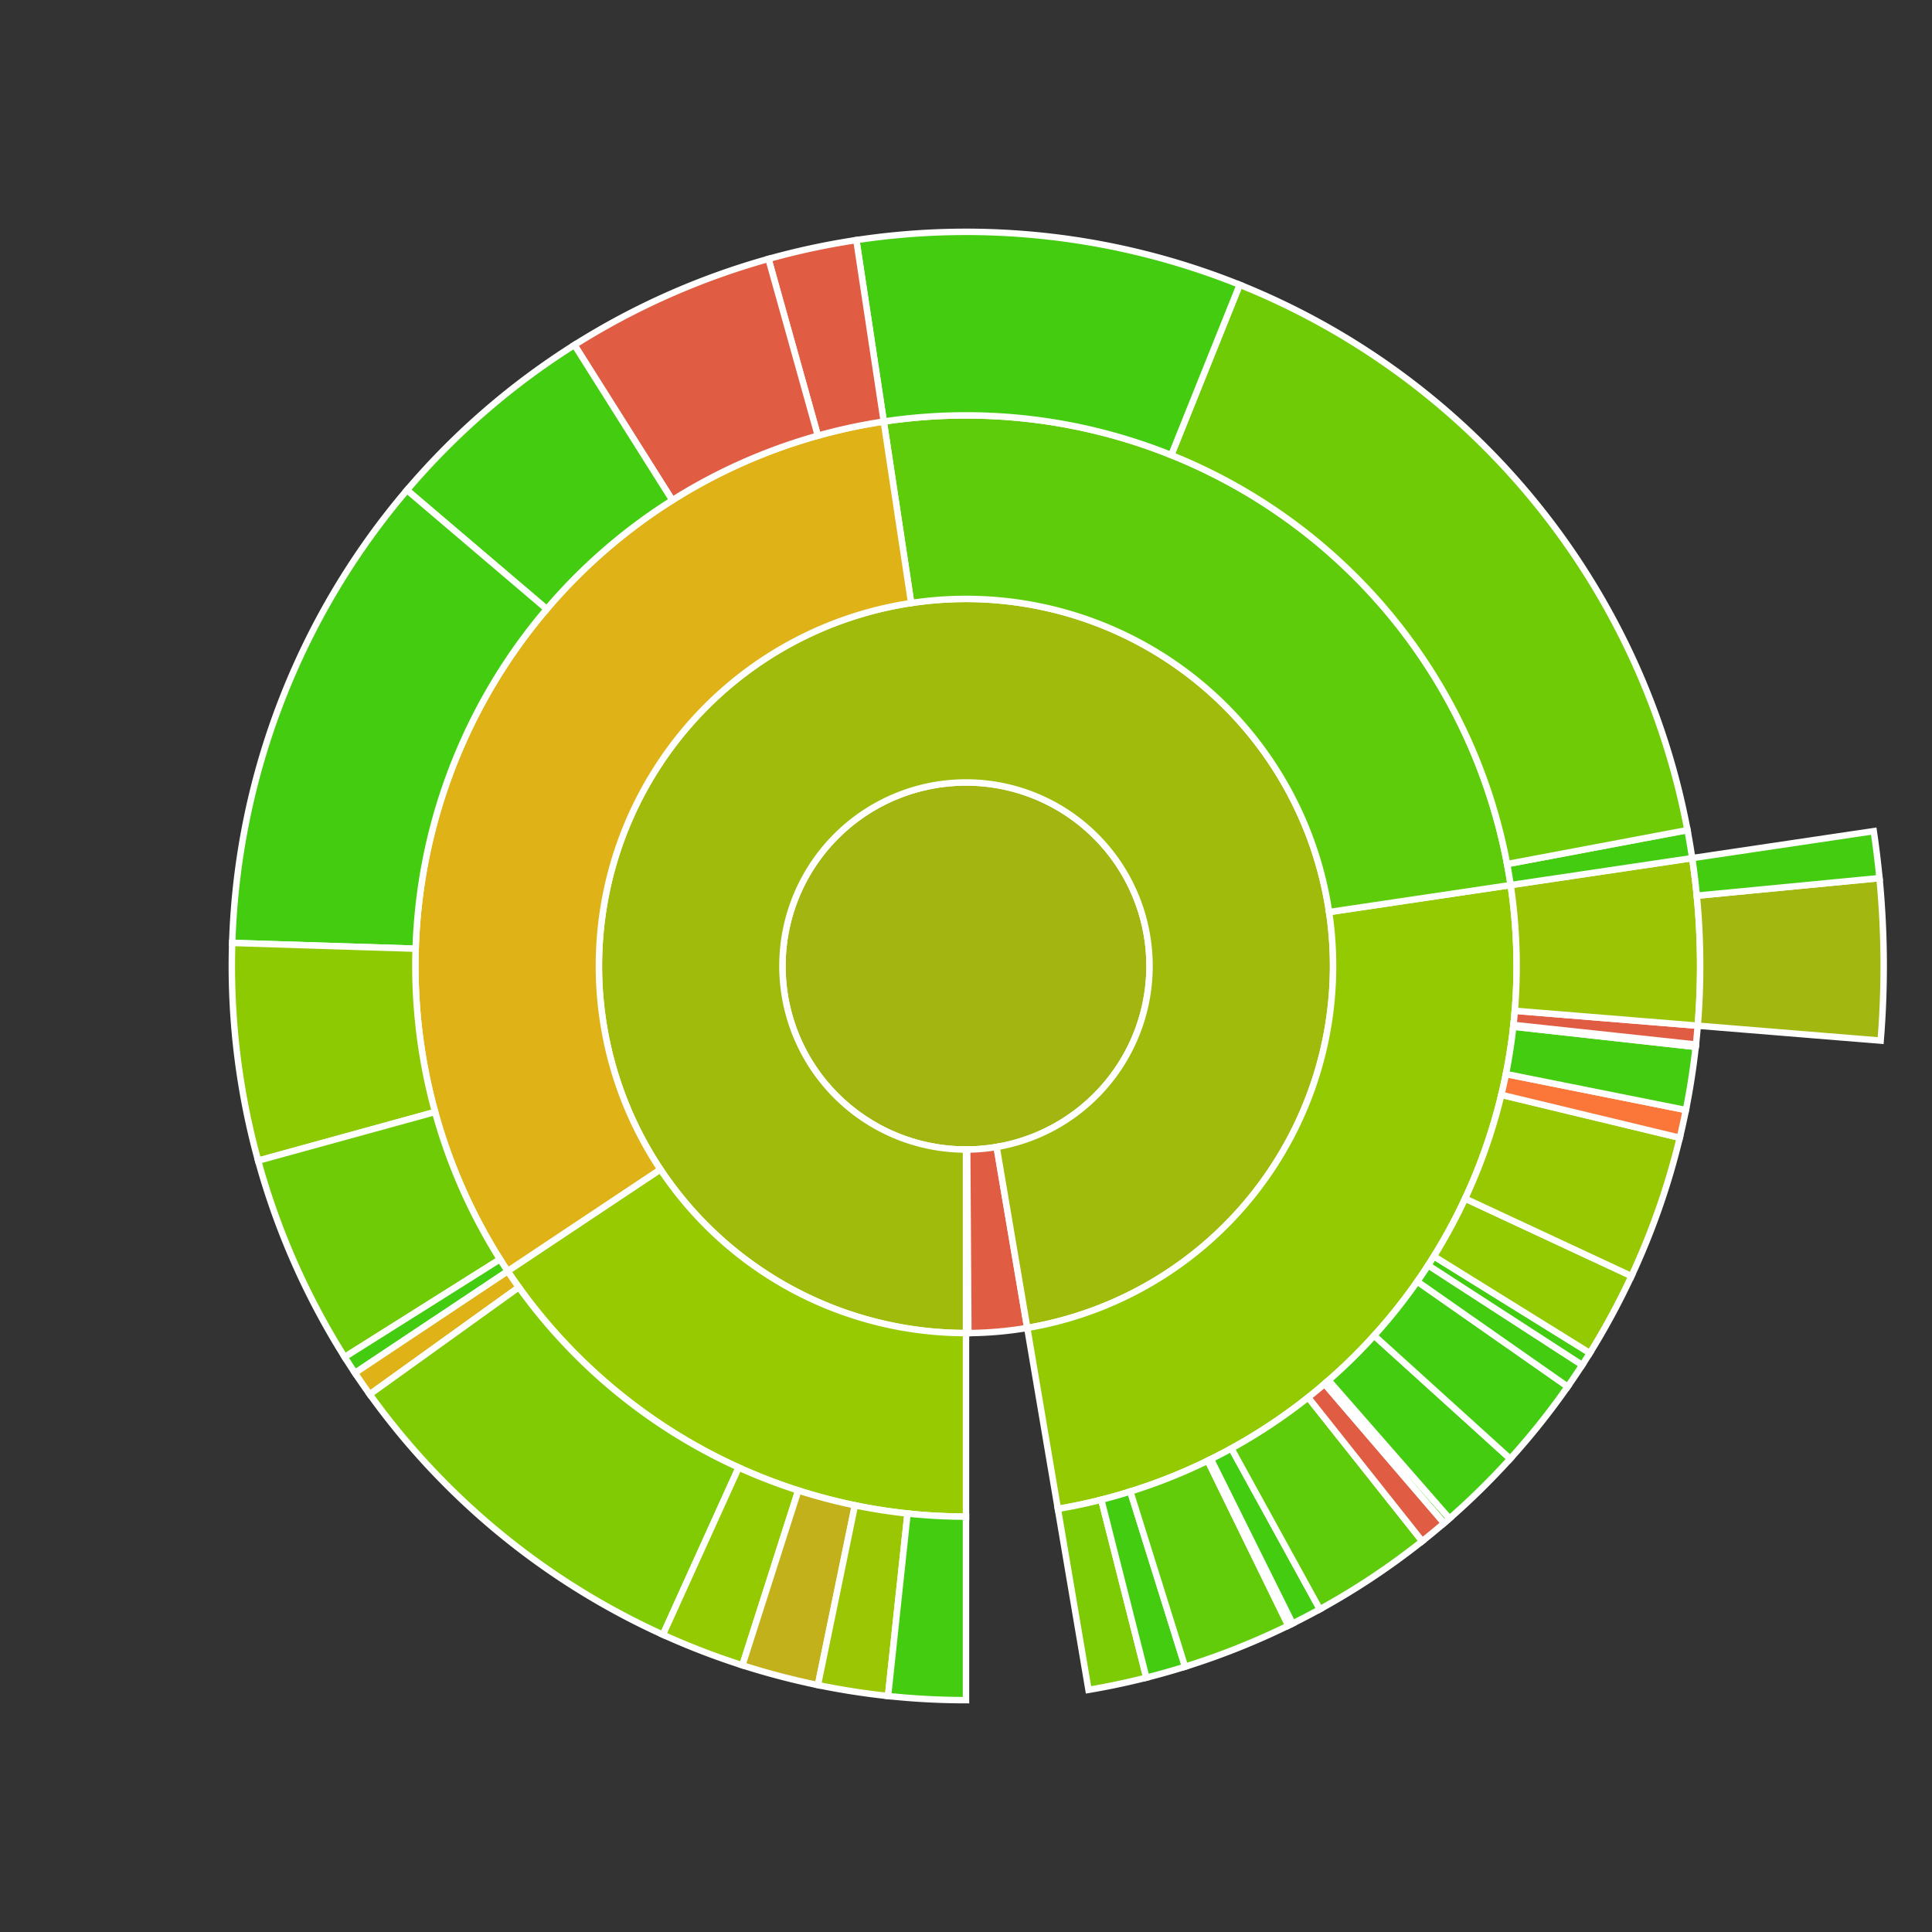
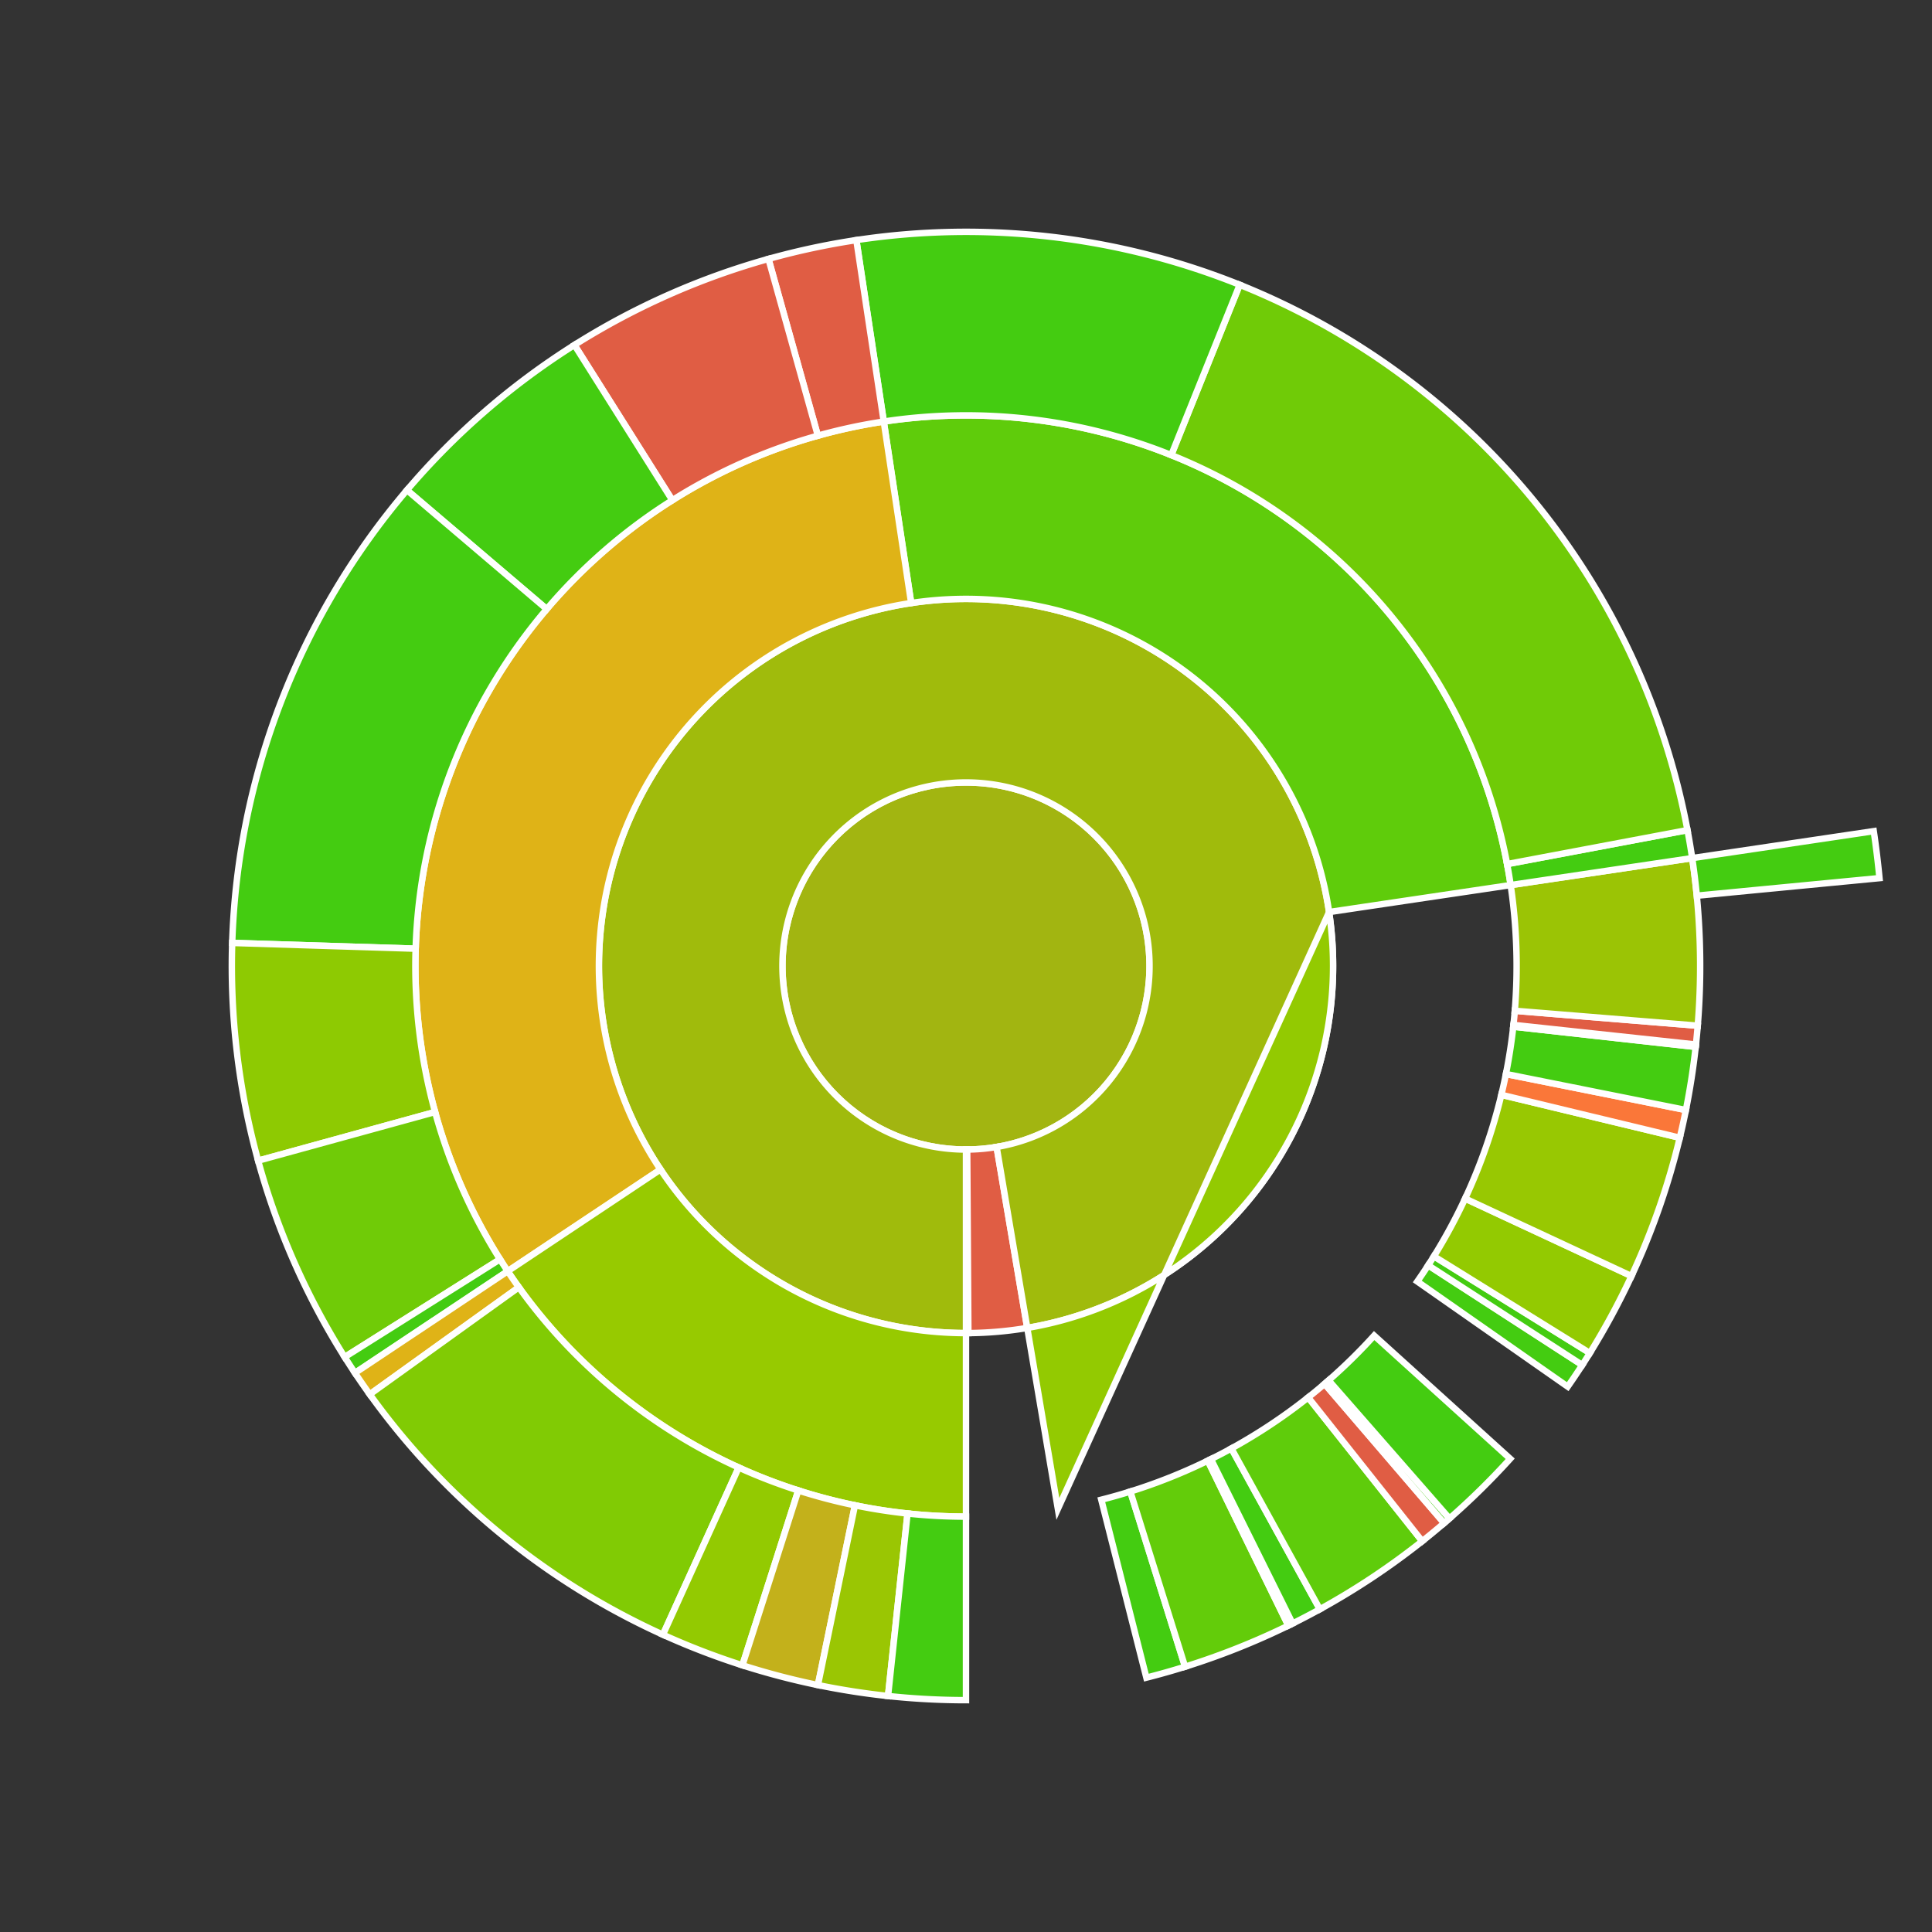
<svg xmlns="http://www.w3.org/2000/svg" baseProfile="full" width="300" height="300" viewBox="0 0 300 300" version="1.1">
  <rect x="0" y="0" width="300" height="300" fill="#333333" stroke="none" />
  <style>rect.s{mask:url(#mask);}</style>
  <defs>
    <pattern id="white" width="4" height="4" patternUnits="userSpaceOnUse" patternTransform="rotate(45)">
      <rect width="2" height="2" transform="translate(0,0)" fill="white" />
    </pattern>
    <mask id="mask">
      <rect x="0" y="0" width="100%" height="100%" fill="url(#white)" />
    </mask>
  </defs>
  <circle cx="150.0" cy="150.0" fill="#a2b511" r="28.5" stroke="white" stroke-width="1" />
  <path d="M 150.0 178.5 L 150.0 207.0 A 57.0 57.0 0 0 0 150.368 206.999 L 150.184 178.499 A 28.5 28.5 0 0 1 150.0 178.5 z" fill="#4c1" stroke="white" stroke-width="1" />
  <path d="M 150.184 178.499 L 150.368 206.999 A 57.0 57.0 0 0 0 159.511 206.201 L 154.755 178.1 A 28.5 28.5 0 0 1 150.184 178.499 z" fill="#e05d44" stroke="white" stroke-width="1" />
  <path d="M 154.755 178.1 L 159.511 206.201 A 57.0 57.0 0 1 0 150.0 207.0 L 150.0 178.5 A 28.5 28.5 0 1 1 154.755 178.1 z" fill="#a0bb0c" stroke="white" stroke-width="1" />
-   <path d="M 159.511 206.201 L 164.266 234.301 A 85.5 85.5 0 0 0 234.572 137.435 L 206.381 141.624 A 57.0 57.0 0 0 1 159.511 206.201 z" fill="#93ca01" stroke="white" stroke-width="1" />
-   <path d="M 164.266 234.301 L 169.021 262.402 A 114.0 114.0 0 0 0 178.009 260.506 L 171.007 232.879 A 85.5 85.5 0 0 1 164.266 234.301 z" fill="#7dcb05" stroke="white" stroke-width="1" />
+   <path d="M 159.511 206.201 L 164.266 234.301 L 206.381 141.624 A 57.0 57.0 0 0 1 159.511 206.201 z" fill="#93ca01" stroke="white" stroke-width="1" />
  <path d="M 171.007 232.879 L 178.009 260.506 A 114.0 114.0 0 0 0 184.02 258.806 L 175.515 231.604 A 85.5 85.5 0 0 1 171.007 232.879 z" fill="#4c1" stroke="white" stroke-width="1" />
  <path d="M 175.515 231.604 L 184.02 258.806 A 114.0 114.0 0 0 0 200.053 252.424 L 187.54 226.818 A 85.5 85.5 0 0 1 175.515 231.604 z" fill="#63cc0a" stroke="white" stroke-width="1" />
  <path d="M 187.54 226.818 L 200.053 252.424 A 114.0 114.0 0 0 0 200.713 252.099 L 188.034 226.574 A 85.5 85.5 0 0 1 187.54 226.818 z" fill="#4c1" stroke="white" stroke-width="1" />
  <path d="M 188.034 226.574 L 200.713 252.099 A 114.0 114.0 0 0 0 204.946 249.885 L 191.209 224.914 A 85.5 85.5 0 0 1 188.034 226.574 z" fill="#4c1" stroke="white" stroke-width="1" />
  <path d="M 191.209 224.914 L 204.946 249.885 A 114.0 114.0 0 0 0 220.842 239.317 L 203.131 216.988 A 85.5 85.5 0 0 1 191.209 224.914 z" fill="#5fcc0b" stroke="white" stroke-width="1" />
  <path d="M 203.131 216.988 L 220.842 239.317 A 114.0 114.0 0 0 0 224.243 236.51 L 205.682 214.883 A 85.5 85.5 0 0 1 203.131 216.988 z" fill="#e05d44" stroke="white" stroke-width="1" />
  <path d="M 205.682 214.883 L 224.243 236.51 A 114.0 114.0 0 0 0 225.076 235.788 L 206.307 214.341 A 85.5 85.5 0 0 1 205.682 214.883 z" fill="#4c1" stroke="white" stroke-width="1" />
  <path d="M 206.307 214.341 L 225.076 235.788 A 114.0 114.0 0 0 0 234.505 226.517 L 213.379 207.388 A 85.5 85.5 0 0 1 206.307 214.341 z" fill="#4c1" stroke="white" stroke-width="1" />
-   <path d="M 213.379 207.388 L 234.505 226.517 A 114.0 114.0 0 0 0 243.433 215.317 L 220.075 198.987 A 85.5 85.5 0 0 1 213.379 207.388 z" fill="#4c1" stroke="white" stroke-width="1" />
  <path d="M 220.075 198.987 L 243.433 215.317 A 114.0 114.0 0 0 0 245.69 211.963 L 221.768 196.472 A 85.5 85.5 0 0 1 220.075 198.987 z" fill="#4c1" stroke="white" stroke-width="1" />
  <path d="M 221.768 196.472 L 245.69 211.963 A 114.0 114.0 0 0 0 246.871 210.101 L 222.653 195.075 A 85.5 85.5 0 0 1 221.768 196.472 z" fill="#4c1" stroke="white" stroke-width="1" />
  <path d="M 222.653 195.075 L 246.871 210.101 A 114.0 114.0 0 0 0 253.334 198.146 L 227.501 186.11 A 85.5 85.5 0 0 1 222.653 195.075 z" fill="#93ca01" stroke="white" stroke-width="1" />
  <path d="M 227.501 186.11 L 253.334 198.146 A 114.0 114.0 0 0 0 260.836 176.671 L 233.127 170.003 A 85.5 85.5 0 0 1 227.501 186.11 z" fill="#98c802" stroke="white" stroke-width="1" />
  <path d="M 233.127 170.003 L 260.836 176.671 A 114.0 114.0 0 0 0 261.785 172.364 L 233.839 166.773 A 85.5 85.5 0 0 1 233.127 170.003 z" fill="#fa7739" stroke="white" stroke-width="1" />
  <path d="M 233.839 166.773 L 261.785 172.364 A 114.0 114.0 0 0 0 263.306 162.562 L 234.979 159.421 A 85.5 85.5 0 0 1 233.839 166.773 z" fill="#4c1" stroke="white" stroke-width="1" />
  <path d="M 234.979 159.421 L 263.306 162.562 A 114.0 114.0 0 0 0 263.346 162.196 L 235.009 159.147 A 85.5 85.5 0 0 1 234.979 159.421 z" fill="#e05d44" stroke="white" stroke-width="1" />
  <path d="M 235.009 159.147 L 263.346 162.196 A 114.0 114.0 0 0 0 263.623 159.269 L 235.217 156.952 A 85.5 85.5 0 0 1 235.009 159.147 z" fill="#e05d44" stroke="white" stroke-width="1" />
  <path d="M 235.217 156.952 L 263.623 159.269 A 114.0 114.0 0 0 0 262.762 133.247 L 234.572 137.435 A 85.5 85.5 0 0 1 235.217 156.952 z" fill="#9bc405" stroke="white" stroke-width="1" />
-   <path d="M 263.623 159.269 L 292.028 161.587 A 142.5 142.5 0 0 0 291.845 136.354 L 263.476 139.083 A 114.0 114.0 0 0 1 263.623 159.269 z" fill="#a2b710" stroke="white" stroke-width="1" />
  <path d="M 263.476 139.083 L 291.845 136.354 A 142.5 142.5 0 0 0 290.953 129.059 L 262.762 133.247 A 114.0 114.0 0 0 1 263.476 139.083 z" fill="#4c1" stroke="white" stroke-width="1" />
  <path d="M 206.381 141.624 L 234.572 137.435 A 85.5 85.5 0 0 0 137.231 65.459 L 141.487 93.639 A 57.0 57.0 0 0 1 206.381 141.624 z" fill="#5fcc0b" stroke="white" stroke-width="1" />
  <path d="M 234.572 137.435 L 262.762 133.247 A 114.0 114.0 0 0 0 262.03 128.899 L 234.023 134.174 A 85.5 85.5 0 0 1 234.572 137.435 z" fill="#4c1" stroke="white" stroke-width="1" />
  <path d="M 234.023 134.174 L 262.03 128.899 A 114.0 114.0 0 0 0 192.499 44.218 L 181.874 70.663 A 85.5 85.5 0 0 1 234.023 134.174 z" fill="#70cb07" stroke="white" stroke-width="1" />
  <path d="M 181.874 70.663 L 192.499 44.218 A 114.0 114.0 0 0 0 132.975 37.279 L 137.231 65.459 A 85.5 85.5 0 0 1 181.874 70.663 z" fill="#4c1" stroke="white" stroke-width="1" />
  <path d="M 141.487 93.639 L 137.231 65.459 A 85.5 85.5 0 0 0 78.838 197.394 L 102.558 181.596 A 57.0 57.0 0 0 1 141.487 93.639 z" fill="#dfb317" stroke="white" stroke-width="1" />
  <path d="M 137.231 65.459 L 132.975 37.279 A 114.0 114.0 0 0 0 119.328 40.204 L 126.996 67.653 A 85.5 85.5 0 0 1 137.231 65.459 z" fill="#e05d44" stroke="white" stroke-width="1" />
  <path d="M 126.996 67.653 L 119.328 40.204 A 114.0 114.0 0 0 0 89.198 53.568 L 104.399 77.676 A 85.5 85.5 0 0 1 126.996 67.653 z" fill="#e05d44" stroke="white" stroke-width="1" />
  <path d="M 104.399 77.676 L 89.198 53.568 A 114.0 114.0 0 0 0 63.192 76.106 L 84.894 94.58 A 85.5 85.5 0 0 1 104.399 77.676 z" fill="#4c1" stroke="white" stroke-width="1" />
  <path d="M 84.894 94.58 L 63.192 76.106 A 114.0 114.0 0 0 0 36.056 146.417 L 64.542 147.313 A 85.5 85.5 0 0 1 84.894 94.58 z" fill="#4c1" stroke="white" stroke-width="1" />
  <path d="M 64.542 147.313 L 36.056 146.417 A 114.0 114.0 0 0 0 40.081 180.229 L 67.561 172.672 A 85.5 85.5 0 0 1 64.542 147.313 z" fill="#8eca02" stroke="white" stroke-width="1" />
  <path d="M 67.561 172.672 L 40.081 180.229 A 114.0 114.0 0 0 0 53.519 210.724 L 77.639 195.543 A 85.5 85.5 0 0 1 67.561 172.672 z" fill="#70cb07" stroke="white" stroke-width="1" />
  <path d="M 77.639 195.543 L 53.519 210.724 A 114.0 114.0 0 0 0 55.117 213.192 L 78.838 197.394 A 85.5 85.5 0 0 1 77.639 195.543 z" fill="#4c1" stroke="white" stroke-width="1" />
  <path d="M 102.558 181.596 L 78.838 197.394 A 85.5 85.5 0 0 0 150 235.5 L 150.0 207.0 A 57.0 57.0 0 0 1 102.558 181.596 z" fill="#97ca00" stroke="white" stroke-width="1" />
  <path d="M 78.838 197.394 L 55.117 213.192 A 114.0 114.0 0 0 0 57.417 216.516 L 80.563 199.887 A 85.5 85.5 0 0 1 78.838 197.394 z" fill="#dfb317" stroke="white" stroke-width="1" />
  <path d="M 80.563 199.887 L 57.417 216.516 A 114.0 114.0 0 0 0 102.939 253.833 L 114.704 227.875 A 85.5 85.5 0 0 1 80.563 199.887 z" fill="#81cb04" stroke="white" stroke-width="1" />
  <path d="M 114.704 227.875 L 102.939 253.833 A 114.0 114.0 0 0 0 115.279 258.584 L 123.959 231.438 A 85.5 85.5 0 0 1 114.704 227.875 z" fill="#93ca01" stroke="white" stroke-width="1" />
  <path d="M 123.959 231.438 L 115.279 258.584 A 114.0 114.0 0 0 0 127.006 261.657 L 132.754 233.743 A 85.5 85.5 0 0 1 123.959 231.438 z" fill="#c3b11b" stroke="white" stroke-width="1" />
  <path d="M 132.754 233.743 L 127.006 261.657 A 114.0 114.0 0 0 0 137.895 263.355 L 140.921 235.017 A 85.5 85.5 0 0 1 132.754 233.743 z" fill="#9ac603" stroke="white" stroke-width="1" />
  <path d="M 140.921 235.017 L 137.895 263.355 A 114.0 114.0 0 0 0 150 264.0 L 150 235.5 A 85.5 85.5 0 0 1 140.921 235.017 z" fill="#4c1" stroke="white" stroke-width="1" />
</svg>